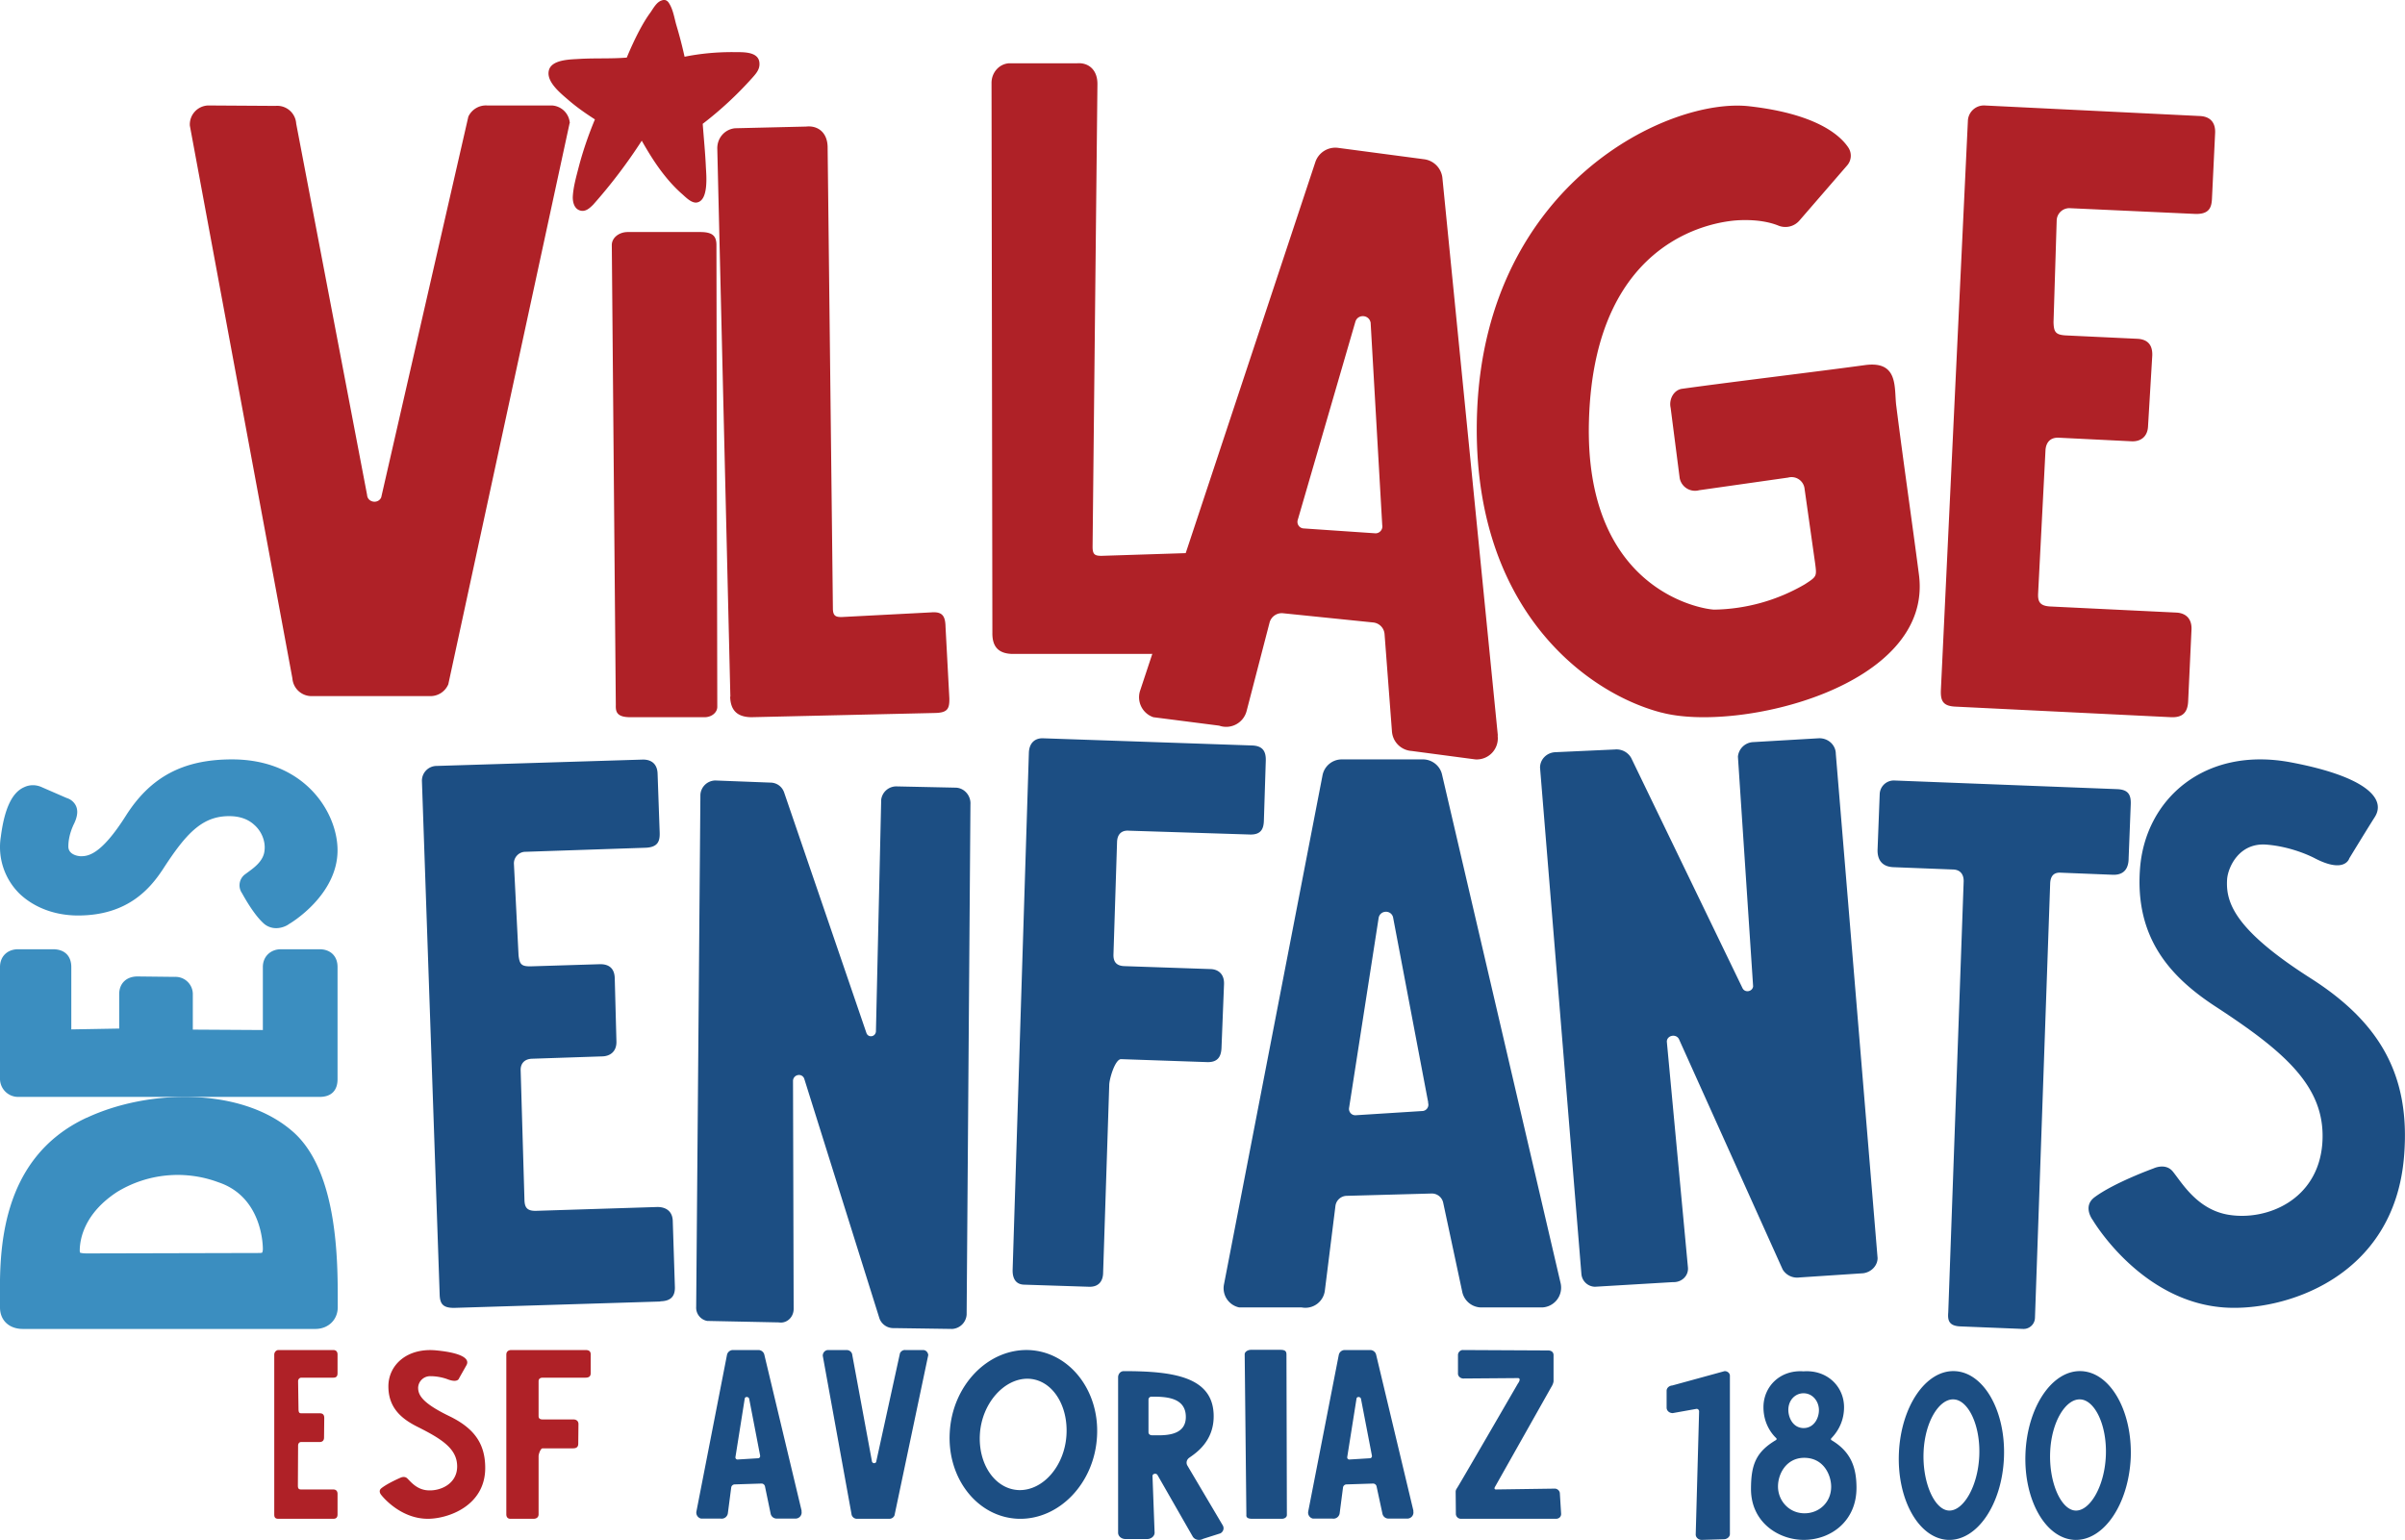
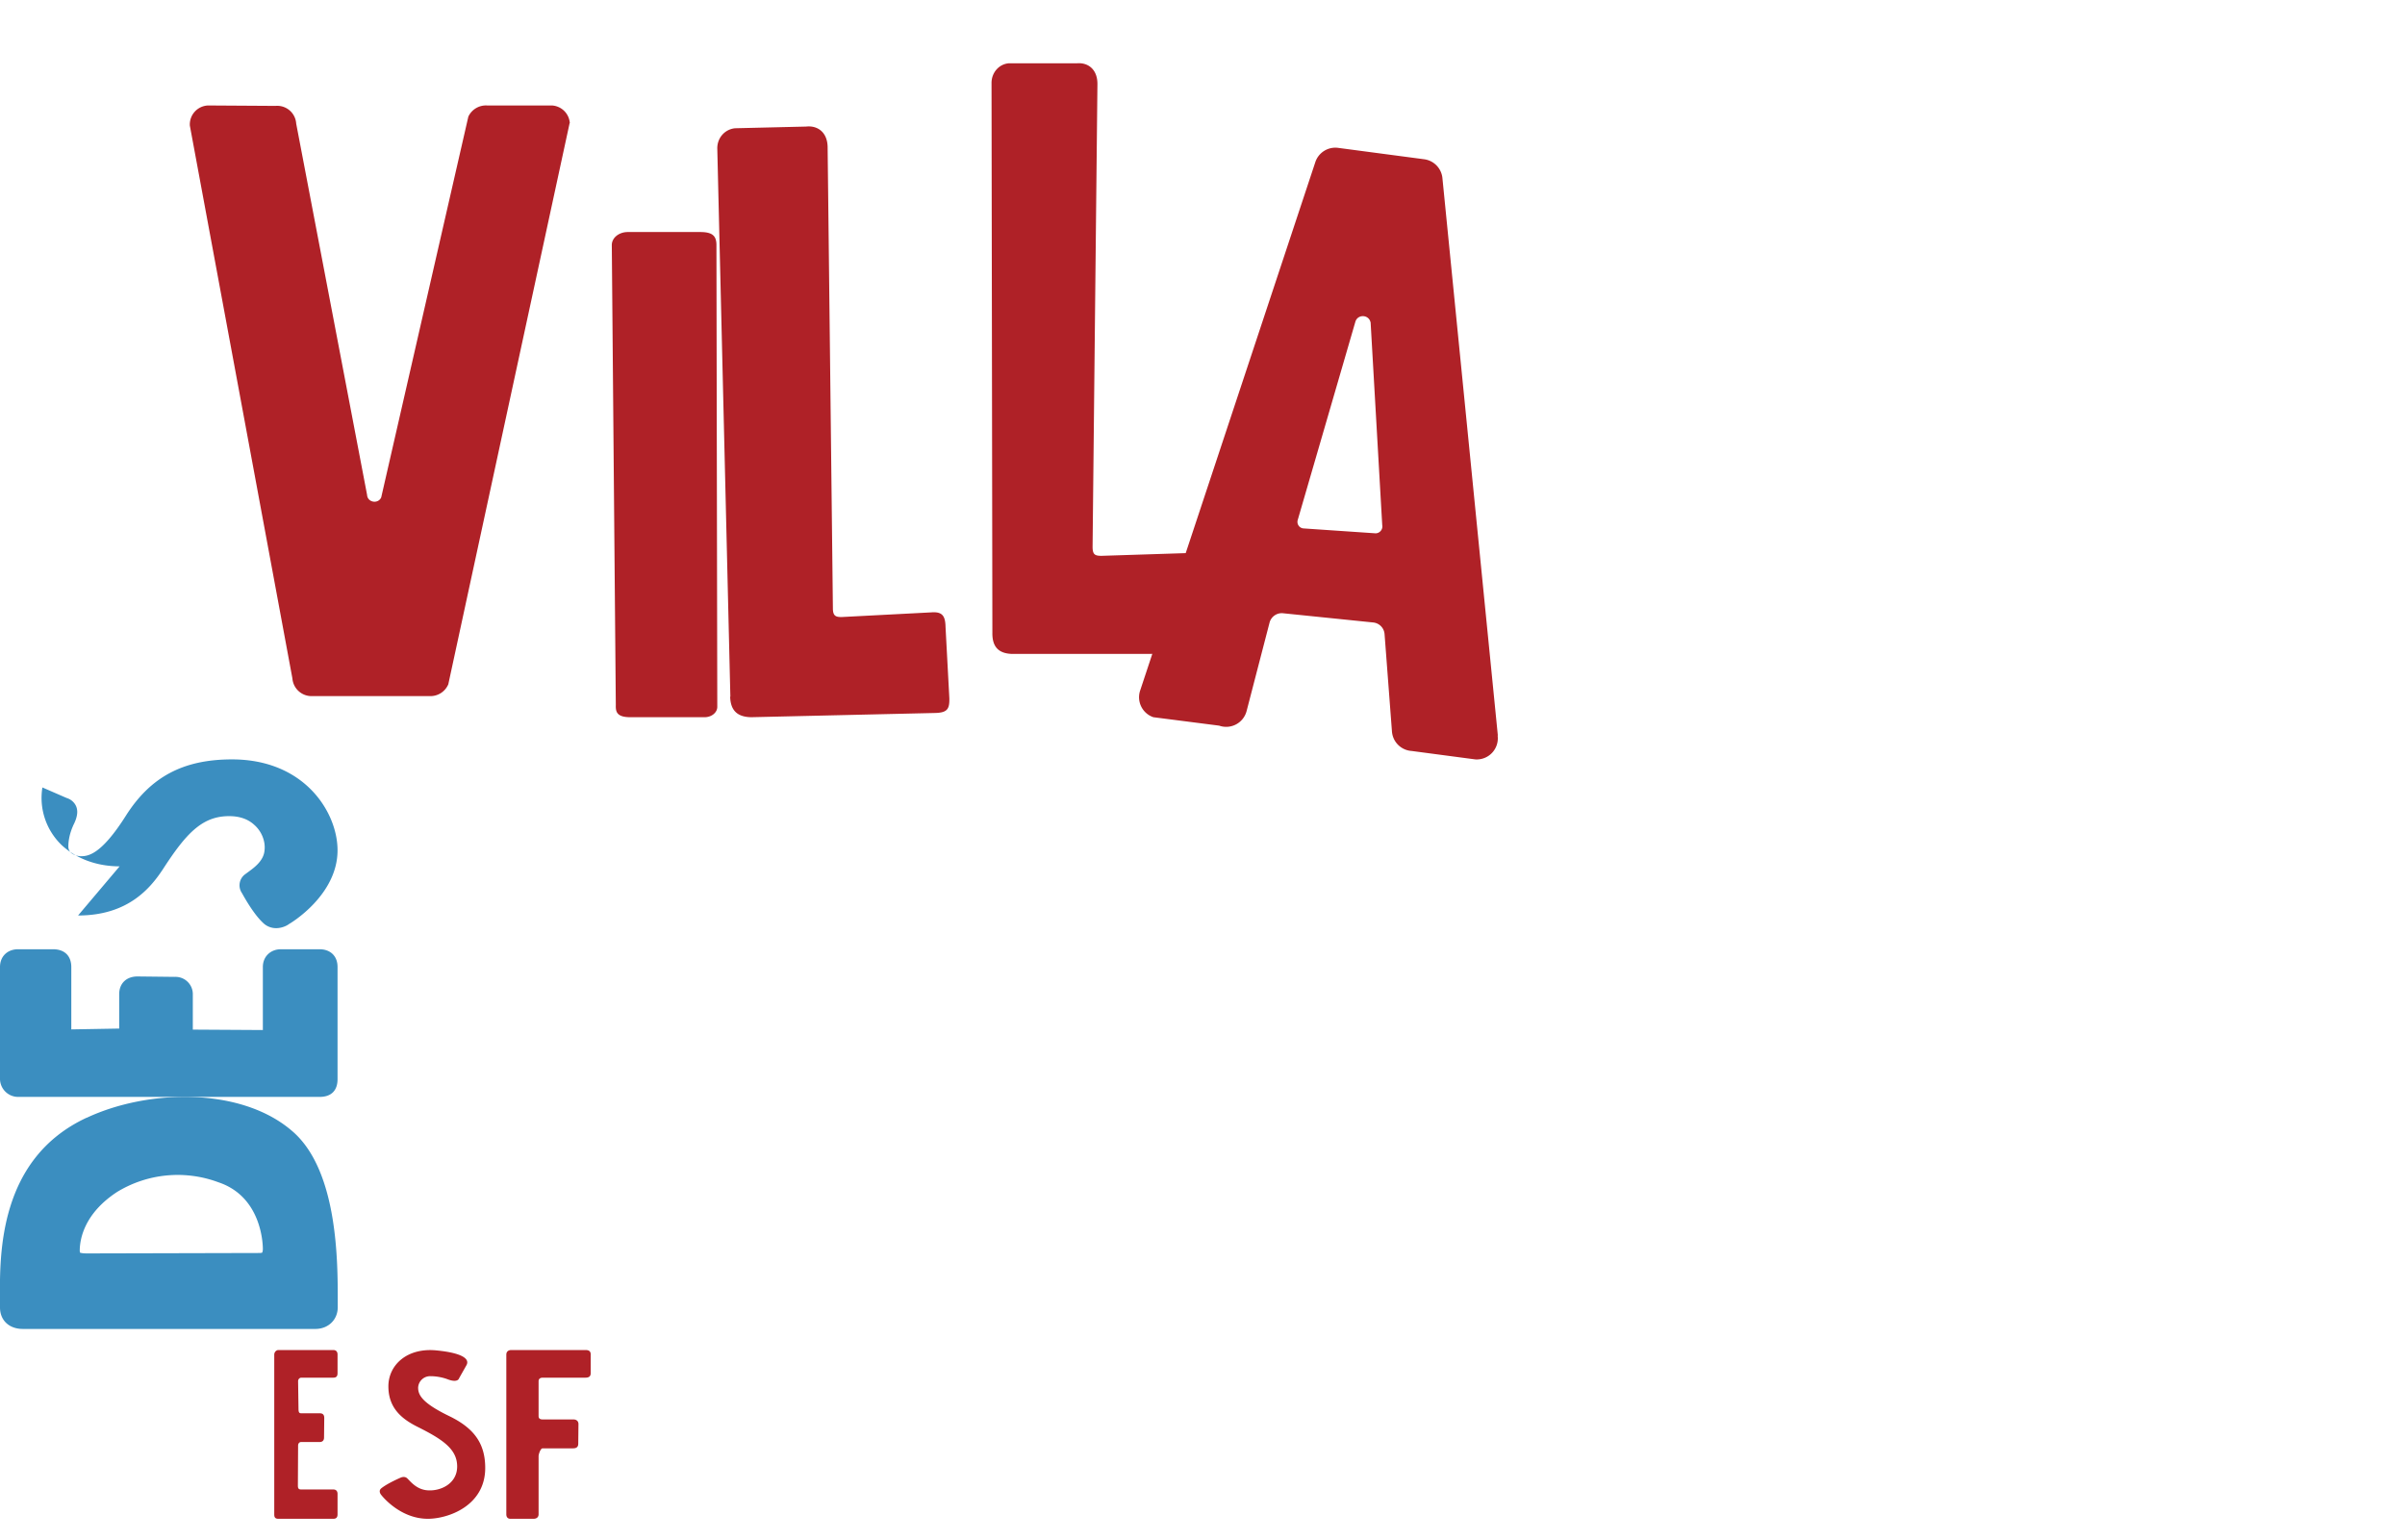
<svg xmlns="http://www.w3.org/2000/svg" fill="none" height="73" viewBox="0 0 114 73" width="114">
  <g clip-rule="evenodd" fill-rule="evenodd">
    <path d="m15.8 72h-2.6c-.16 0-.2-.07-.2-.21v-7.57c0-.12.09-.22.2-.22h2.6c.13 0 .2.08.2.21v.88c0 .12-.03.22-.2.22h-1.51c-.09 0-.16.07-.16.17l.02 1.35c.01.13.03.17.15.17h.87c.13 0 .2.07.2.22l-.01.93c0 .15-.09.21-.2.21h-.88c-.1 0-.15.08-.15.17l-.01 1.9c0 .12.03.18.15.18h1.53c.11 0 .2.06.2.21v.97c0 .14-.06.21-.2.21m7.2-2.41c0 1.8-1.76 2.41-2.72 2.41-1.34 0-2.2-1.12-2.2-1.12s-.18-.19 0-.33c.3-.24.91-.5.91-.5s.18-.09.31.03c.16.15.44.53.96.57.62.05 1.41-.31 1.41-1.13 0-.83-.7-1.29-1.88-1.88-.76-.38-1.38-.9-1.38-1.92 0-1.01.89-1.85 2.3-1.7 1.2.12 1.57.4 1.4.7l-.35.62s-.05.24-.56.04c0 0-.35-.14-.79-.14a.57.57 0 0 0 -.59.54c0 .34.17.72 1.47 1.35 1.18.57 1.71 1.3 1.71 2.46m4.17-.93h-1.45c-.1 0-.19.28-.19.37v2.76c0 .11-.07.21-.24.21h-1.1c-.12 0-.19-.08-.19-.21v-7.57c0-.15.1-.22.24-.22h3.52c.18 0 .24.08.24.21v.88c0 .12-.04.22-.25.22h-2.02c-.14 0-.2.07-.2.17v1.65c0 .09.04.16.19.16h1.46c.13 0 .24.07.24.22l-.01.93c0 .12-.05.22-.24.22" fill="#af2127" />
-     <path d="m36.03 69-.52-2.7c-.04-.1-.2-.1-.21.01l-.44 2.77a.1.1 0 0 0 .1.11l.98-.06a.1.1 0 0 0 .09-.12zm1.96 2.63a.29.29 0 0 1 -.26.36h-.9a.29.29 0 0 1 -.3-.23l-.27-1.3a.17.17 0 0 0 -.18-.13l-1.26.04a.17.17 0 0 0 -.16.15l-.16 1.23a.3.3 0 0 1 -.35.24h-.92a.29.29 0 0 1 -.22-.33l1.45-7.43a.29.29 0 0 1 .29-.23h1.2c.13 0 .25.09.28.22l1.77 7.41zm6.01-7.39-1.6 7.6a.26.26 0 0 1 -.24.16h-1.56a.26.26 0 0 1 -.24-.24l-1.36-7.49c0-.14.1-.26.24-.27h.89c.14 0 .26.1.27.24l.93 5.03c.01.1.15.13.2.04l1.13-5.16c.05-.1.15-.16.25-.15h.85c.13 0 .23.11.24.24m4.73 1.12c-1.13-.02-2.18 1.16-2.28 2.6-.1 1.46.73 2.65 1.86 2.68 1.13.02 2.14-1.13 2.24-2.58.1-1.44-.68-2.67-1.82-2.7m3.27 2.74c-.12 2.21-1.79 3.95-3.72 3.9-1.93-.06-3.39-1.9-3.26-4.1.12-2.21 1.79-3.95 3.72-3.9 1.93.06 3.39 1.9 3.26 4.1m4.21-.93c0-.95-1-.96-1.63-.96a.14.14 0 0 0 -.14.14v1.55c0 .08.07.14.16.14.47 0 1.61.1 1.61-.87zm1.75 5.14c.08.14.03.3-.11.38l-.82.26c-.17.1-.41.05-.5-.12l-1.66-2.9c-.06-.11-.24-.07-.24.04l.1 2.69c0 .16-.16.3-.35.3h-1.03c-.2 0-.35-.14-.35-.3v-7.37c0-.14.1-.29.27-.29 2.34 0 4.26.26 4.26 2.14 0 1.18-.82 1.73-1.15 1.96-.13.09-.17.24-.1.37zm3.02-8.09.02 7.6c0 .1-.1.18-.24.18h-1.4c-.27 0-.29-.1-.28-.2l-.08-7.6c0-.11.14-.21.3-.21h1.38c.23 0 .3.06.3.22m4.05 4.79-.52-2.7c-.04-.1-.2-.1-.21.01l-.44 2.77a.1.1 0 0 0 .1.11l.98-.06a.1.1 0 0 0 .09-.12zm1.96 2.63a.29.29 0 0 1 -.26.36h-.9a.29.29 0 0 1 -.3-.23l-.28-1.3a.17.17 0 0 0 -.17-.13l-1.26.04a.17.17 0 0 0 -.16.15l-.16 1.23a.3.3 0 0 1 -.35.24h-.92a.29.29 0 0 1 -.22-.33l1.45-7.43a.29.29 0 0 1 .29-.23h1.2c.13 0 .25.09.28.22l1.77 7.41zm7.01.14c0 .15-.12.24-.27.23h-4.48a.24.24 0 0 1 -.24-.22l-.01-1.06c0-.1.06-.16.08-.2.05-.06 2.87-4.93 2.87-4.93.11-.15.11-.26 0-.26l-2.6.02c-.14-.01-.25-.12-.24-.25v-.88c.01-.13.13-.23.24-.22l4.03.02c.18 0 .26.1.26.22v1.24c-.01.1-.06.2-.11.28l-2.65 4.7c-.04.06-.07.14.02.15l2.82-.04c.13.02.22.12.22.24zm6.41-4.98-1.12.2c-.16 0-.29-.11-.29-.26v-.8c0-.13.12-.24.27-.25l2.48-.68c.14 0 .25.1.25.22v7.5c0 .13-.12.24-.27.25l-1.05.03c-.17.01-.31-.12-.3-.27l.16-5.82c0-.07-.06-.13-.13-.12m4.36.05c0 .34.2.85.72.86.49 0 .73-.46.73-.85 0-.42-.3-.8-.73-.8-.39 0-.72.32-.72.79m2.03 3.64c0-.55-.35-1.36-1.26-1.37-.84-.01-1.26.73-1.26 1.36 0 .66.51 1.27 1.26 1.27.68 0 1.26-.51 1.26-1.26m1.2.06c0 1.56-1.2 2.46-2.5 2.46-1.19 0-2.5-.83-2.5-2.41 0-1.16.24-1.76 1.18-2.32a.06.06 0 0 0 .01-.1c-.14-.13-.6-.62-.6-1.46 0-.98.79-1.78 1.9-1.7 1.12-.08 1.92.72 1.92 1.7 0 .84-.47 1.33-.6 1.47a.06.06 0 0 0 0 .09c.95.56 1.19 1.33 1.19 2.27m4.6-4.2c-.67-.03-1.36 1.04-1.42 2.5-.06 1.45.52 2.74 1.2 2.77s1.38-1.14 1.44-2.6-.53-2.64-1.21-2.67m2.38 2.76c-.09 2.21-1.27 3.95-2.65 3.9-1.38-.06-2.42-1.9-2.33-4.1.09-2.21 1.27-3.96 2.65-3.9s2.42 1.9 2.33 4.1m3.61-2.76c-.67-.03-1.36 1.04-1.42 2.5-.06 1.45.52 2.74 1.2 2.77s1.38-1.14 1.44-2.6-.53-2.64-1.21-2.67m2.39 2.76c-.1 2.21-1.28 3.95-2.66 3.9-1.38-.06-2.42-1.9-2.33-4.1.09-2.21 1.27-3.96 2.65-3.9s2.42 1.9 2.34 4.1" fill="#1c4e83" />
    <path d="m12.43 59.38s-.03.02-.13.02l-8.18.02c-.26 0-.33-.04-.33-.04l-.01-.08c0-.5.17-1.75 1.78-2.8a5.52 5.52 0 0 1 4.8-.45c2.03.68 2.1 2.9 2.1 3.16 0 .11-.03.16-.03.17m-8.33-6.39c-4.16 1.94-4.12 6.46-4.1 8.63v.36c0 .62.44 1.02 1.08 1.02h13.89c.6-.01 1.04-.44 1.04-1.03v-.26c0-1.83.02-6.12-2.08-8.02-2.42-2.18-6.9-2.07-9.82-.7" fill="#3b8ec0" />
-     <path d="m15.14 45h-1.82c-.5 0-.86.35-.86.84v2.99l-3.32-.02v-1.66a.82.82 0 0 0 -.85-.84l-1.77-.02c-.53 0-.87.33-.87.84v1.63l-2.27.04v-2.95c0-.54-.32-.85-.87-.85h-1.65c-.51 0-.86.34-.86.84v5.32a.86.86 0 0 0 .85.84h14.3c.55 0 .85-.3.85-.84v-5.32c0-.51-.33-.84-.86-.84m-11.44-1.6c2.33 0 3.4-1.25 4.02-2.19 1.1-1.7 1.86-2.52 3.14-2.52.5 0 .9.14 1.2.42.34.3.53.77.48 1.2-.04.48-.45.79-.75 1.01l-.19.14a.65.65 0 0 0 -.13.88c.02.03.5.94.99 1.4a.88.88 0 0 0 .63.26c.34 0 .6-.18.6-.19.1-.05 2.31-1.38 2.31-3.5 0-1.79-1.55-4.31-5-4.31-2.32 0-3.87.83-5.04 2.68-1.21 1.91-1.83 1.91-2.15 1.91-.01 0-.57-.03-.57-.46 0-.54.23-.98.23-1 .22-.42.25-.75.09-1a.72.72 0 0 0 -.4-.3l-1.15-.5c-.29-.14-.6-.14-.87-.01-.57.25-.93 1.02-1.1 2.34a3.1 3.1 0 0 0 .91 2.73c.7.65 1.67 1.01 2.75 1.01" fill="#3b8ec0" />
-     <path d="m31.3 61.7-9.72.3c-.59.02-.73-.19-.74-.65l-.84-24.32a.7.7 0 0 1 .7-.72l9.73-.3c.45-.02.72.21.74.65l.1 2.82c.01.4-.08.7-.72.71l-5.63.19a.55.55 0 0 0 -.56.56l.22 4.35c.05.42.13.53.59.52l3.23-.1c.47-.02.73.2.74.67l.08 3c.01.47-.3.7-.7.7l-3.29.11c-.4.01-.56.26-.55.55l.18 6.14c.01.35.11.54.58.52l5.7-.18c.4-.01.74.18.75.67l.1 3.1c.02.45-.18.69-.69.7m6.82-10.56c-.11-.27-.5-.2-.53.09l.03 10.83c0 .4-.33.7-.7.64l-3.4-.07a.64.64 0 0 1 -.52-.67l.2-24.28a.72.72 0 0 1 .71-.67l2.6.1c.3 0 .56.18.66.47l3.9 11.4c.08.23.41.2.45-.06l.25-11a.72.72 0 0 1 .72-.63l2.81.06c.41.01.73.38.7.8l-.18 24.18a.73.73 0 0 1 -.68.68l-2.77-.04a.7.7 0 0 1 -.68-.45zm19.09-.78-4.07-.14c-.28 0-.55.91-.56 1.21l-.29 8.9c0 .4-.2.7-.68.68l-3.09-.1c-.36-.02-.53-.28-.52-.7l.77-24.52c.02-.49.32-.7.69-.68l9.9.34c.48.02.65.26.64.71l-.09 2.84c-.01.4-.13.7-.7.67l-5.7-.18c-.39-.03-.55.22-.56.53l-.17 5.33c-.01.3.09.54.5.56l4.1.14c.37.01.66.24.64.72l-.12 3.03c-.02.38-.16.68-.69.66m10.49 1.92-1.67-8.8c-.11-.35-.61-.32-.68.04l-1.4 9a.3.3 0 0 0 .3.36l3.16-.2c.2 0 .35-.2.28-.4zm6.27 8.54a.94.94 0 0 1 -.85 1.17h-2.85a.93.93 0 0 1 -.96-.75l-.9-4.21a.55.55 0 0 0 -.55-.44l-4.03.11a.55.55 0 0 0 -.53.49l-.5 4a.93.93 0 0 1 -1.1.8h-2.96a.93.93 0 0 1 -.72-1.1l4.67-24.13a.93.93 0 0 1 .9-.75h3.86c.42 0 .8.29.9.7zm5.61-11.56c-.15-.26-.57-.16-.57.13l1 10.7c.04.4-.3.72-.71.7l-3.7.22a.66.66 0 0 1 -.64-.61l-1.96-24c0-.38.3-.7.7-.73l2.85-.13a.8.8 0 0 1 .77.4l5.28 10.92c.12.23.47.16.5-.09l-.72-10.89a.76.76 0 0 1 .73-.69l3.08-.18c.45-.03.83.31.83.74l1.98 23.9c0 .36-.3.67-.68.72l-3.03.2a.8.8 0 0 1 -.79-.38zm21.42-11.12-.1 2.55c0 .42-.16.8-.73.79l-2.5-.1c-.38-.02-.48.24-.49.52l-.72 20.58a.54.54 0 0 1 -.55.53l-2.98-.12c-.57-.02-.61-.31-.58-.67l.73-20.42c.01-.3-.13-.56-.5-.57l-2.82-.11c-.59-.02-.78-.4-.76-.85l.1-2.6a.67.67 0 0 1 .68-.66l10.57.41c.5.02.67.23.65.72m12.96 16.63c-.44 5.86-5.76 7.44-8.57 7.22-3.94-.3-6.19-4.14-6.19-4.14s-.5-.64.08-1.08c.94-.7 2.8-1.37 2.8-1.37s.55-.27.9.13c.43.52 1.16 1.83 2.67 2.07 1.8.29 4.22-.7 4.43-3.37.2-2.66-1.73-4.33-5.07-6.51-2.14-1.4-3.82-3.25-3.57-6.54s3.06-5.8 7.15-5.03c3.5.66 4.54 1.7 3.98 2.59-.37.58-1.21 1.96-1.21 1.96s-.2.75-1.65-.01c0 0-1-.54-2.28-.64-1.29-.1-1.81 1.06-1.86 1.62-.08 1.1.32 2.4 3.98 4.73 3.3 2.11 4.7 4.63 4.41 8.37" fill="#1c4e83" />
+     <path d="m15.14 45h-1.82c-.5 0-.86.35-.86.84v2.99l-3.32-.02v-1.66a.82.82 0 0 0 -.85-.84l-1.77-.02c-.53 0-.87.33-.87.84v1.63l-2.27.04v-2.95c0-.54-.32-.85-.87-.85h-1.65c-.51 0-.86.34-.86.84v5.32a.86.86 0 0 0 .85.84h14.3c.55 0 .85-.3.85-.84v-5.32c0-.51-.33-.84-.86-.84m-11.44-1.6c2.33 0 3.4-1.25 4.02-2.19 1.1-1.7 1.86-2.52 3.14-2.52.5 0 .9.14 1.2.42.34.3.53.77.48 1.2-.04.48-.45.79-.75 1.01l-.19.14a.65.65 0 0 0 -.13.88c.02.03.5.94.99 1.4a.88.88 0 0 0 .63.26c.34 0 .6-.18.6-.19.1-.05 2.31-1.38 2.31-3.5 0-1.79-1.55-4.31-5-4.31-2.32 0-3.87.83-5.04 2.68-1.21 1.91-1.83 1.91-2.15 1.91-.01 0-.57-.03-.57-.46 0-.54.23-.98.23-1 .22-.42.25-.75.09-1a.72.72 0 0 0 -.4-.3l-1.15-.5a3.1 3.1 0 0 0 .91 2.73c.7.65 1.67 1.01 2.75 1.01" fill="#3b8ec0" />
    <g fill="#af2127">
      <path d="m27 5.84-5.75 26.6a.92.92 0 0 1 -.87.56h-5.64a.91.91 0 0 1 -.88-.84l-4.86-26.2a.9.9 0 0 1 .86-.96l3.2.02a.9.9 0 0 1 .98.84l3.36 17.6c.02.36.52.45.67.12l4.13-18.05a.92.92 0 0 1 .89-.53h3.07a.9.9 0 0 1 .85.84m6.95 5.78.04 21.89c0 .27-.27.49-.6.49h-3.52c-.65 0-.7-.26-.69-.58l-.19-21.8c0-.35.34-.62.76-.62h3.43c.58 0 .77.18.77.62m.66 21.41-.62-26c0-.5.36-.9.84-.95l3.37-.08c.55-.06 1 .27 1.02.95l.25 21.88c0 .36.12.43.44.42l4.23-.22c.53-.04.66.18.67.7l.18 3.37c.01.5-.08.69-.69.7l-8.7.2c-.64-.01-.98-.3-1-.97m12.43-3.03-.04-26.07c0-.49.36-.9.83-.93h3.23c.53-.04.96.3.96.98l-.23 21.94c0 .36.1.43.42.43l4.06-.13c.5-.02.63.2.63.72l.1 3.36c0 .5-.1.7-.67.7h-8.36c-.62-.02-.94-.32-.93-1" />
      <path d="m65.52 24.9-.55-9.6c-.07-.39-.6-.42-.72-.06l-2.73 9.39c-.07.2.06.4.26.42l3.38.23c.21.03.4-.16.36-.38zm5.47 9.97a1 1 0 0 1 -1.06 1.13l-3.02-.4a1 1 0 0 1 -.93-.93l-.35-4.61a.6.6 0 0 0 -.53-.55l-4.3-.44a.6.6 0 0 0 -.62.44l-1.09 4.2a1 1 0 0 1 -1.3.69l-3.12-.4a1 1 0 0 1 -.62-1.28l8.3-25.04a1 1 0 0 1 1.08-.67l4.08.54a1 1 0 0 1 .86.87l2.63 26.45z" />
-       <path d="m78.75 33.78c-3.65-.95-9.12-5.09-8.73-14.34.46-10.77 9.13-14.85 12.92-14.4 3.06.35 4.24 1.31 4.67 1.95a.7.7 0 0 1 -.06.86l-2.25 2.6a.88.88 0 0 1 -.99.25c-.39-.16-1-.3-1.88-.26-.84.04-6.84.6-7.11 9.46-.25 8.03 5.27 8.97 5.93 9a8.8 8.8 0 0 0 4.3-1.2c.57-.37.57-.37.49-.99l-.5-3.53a.62.62 0 0 0 -.78-.54l-4.22.6a.74.74 0 0 1 -.92-.57l-.43-3.34c-.09-.4.15-.85.55-.9 2.38-.33 6.38-.81 8.65-1.12 1.65-.23 1.38 1.12 1.5 1.96.33 2.62.77 5.65 1.07 7.97.7 5.33-8.59 7.5-12.2 6.54m24.16.22-10.2-.5c-.61-.02-.74-.26-.72-.78l1.28-26.98a.76.76 0 0 1 .79-.74l10.2.5c.49.02.75.3.73.8l-.15 3.12c-.02.43-.14.75-.82.72l-5.9-.27a.6.6 0 0 0 -.64.57l-.15 4.83c.01.47.1.6.57.63l3.39.16c.5.02.74.29.72.8l-.2 3.34c-.02.52-.37.74-.78.72l-3.45-.17c-.42-.02-.6.24-.63.57l-.35 6.8c-.02.39.07.6.56.63l5.99.29c.42.02.74.26.72.8l-.16 3.43c-.03.5-.26.75-.8.73m-75.99-29.27c.39.34.82.64 1.27.93-.3.72-.56 1.47-.76 2.23-.12.47-.27.98-.29 1.46 0 .24.07.53.32.62.27.1.48-.1.65-.27a24.83 24.83 0 0 0 2.3-3.03c.33.58.68 1.15 1.1 1.67.24.3.5.58.78.83.18.15.46.47.73.43.57-.09.45-1.3.43-1.67-.03-.69-.1-1.38-.15-2.06a17.17 17.17 0 0 0 2.34-2.17c.18-.2.36-.4.35-.68-.01-.62-.85-.54-1.29-.55-.76 0-1.52.07-2.26.22-.11-.5-.24-1-.39-1.5-.09-.31-.15-.72-.33-1.01-.08-.15-.2-.22-.36-.16-.24.07-.4.37-.53.56-.2.27-.37.56-.53.86-.22.42-.42.85-.6 1.29-.73.06-1.46.02-2.2.06-.42.03-1.4.01-1.5.58-.1.52.56 1.05.92 1.36" />
    </g>
  </g>
</svg>